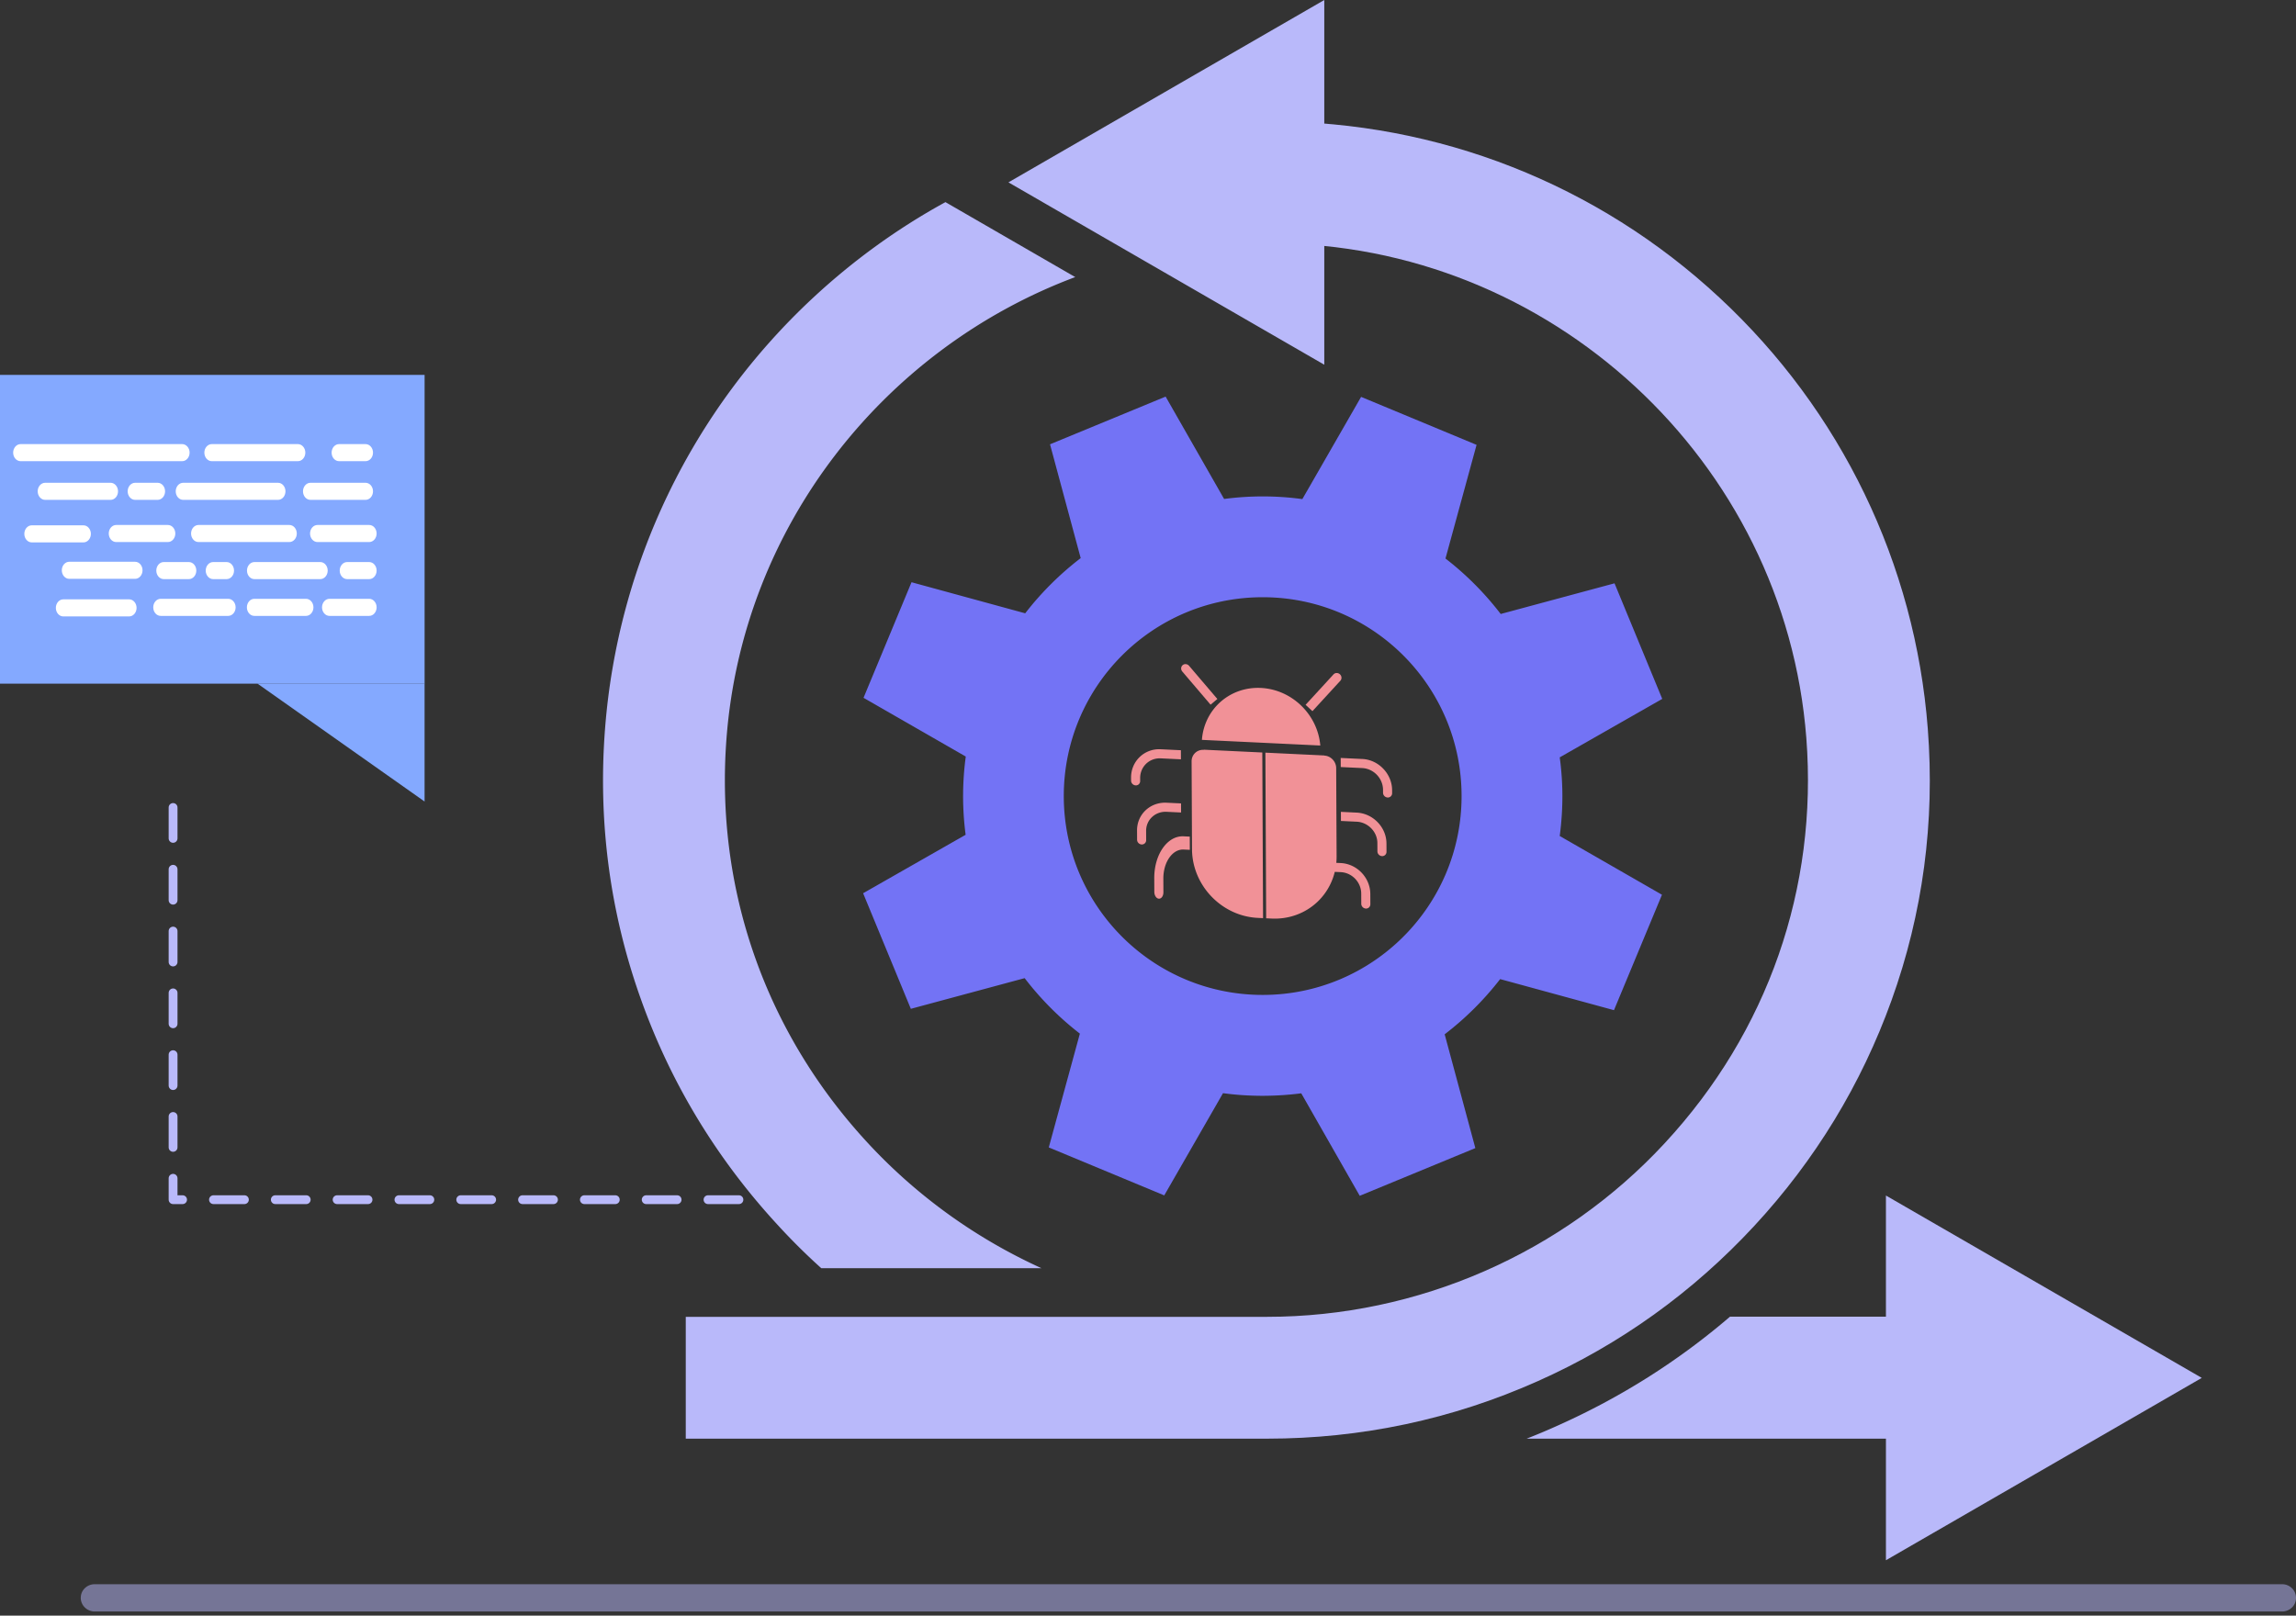
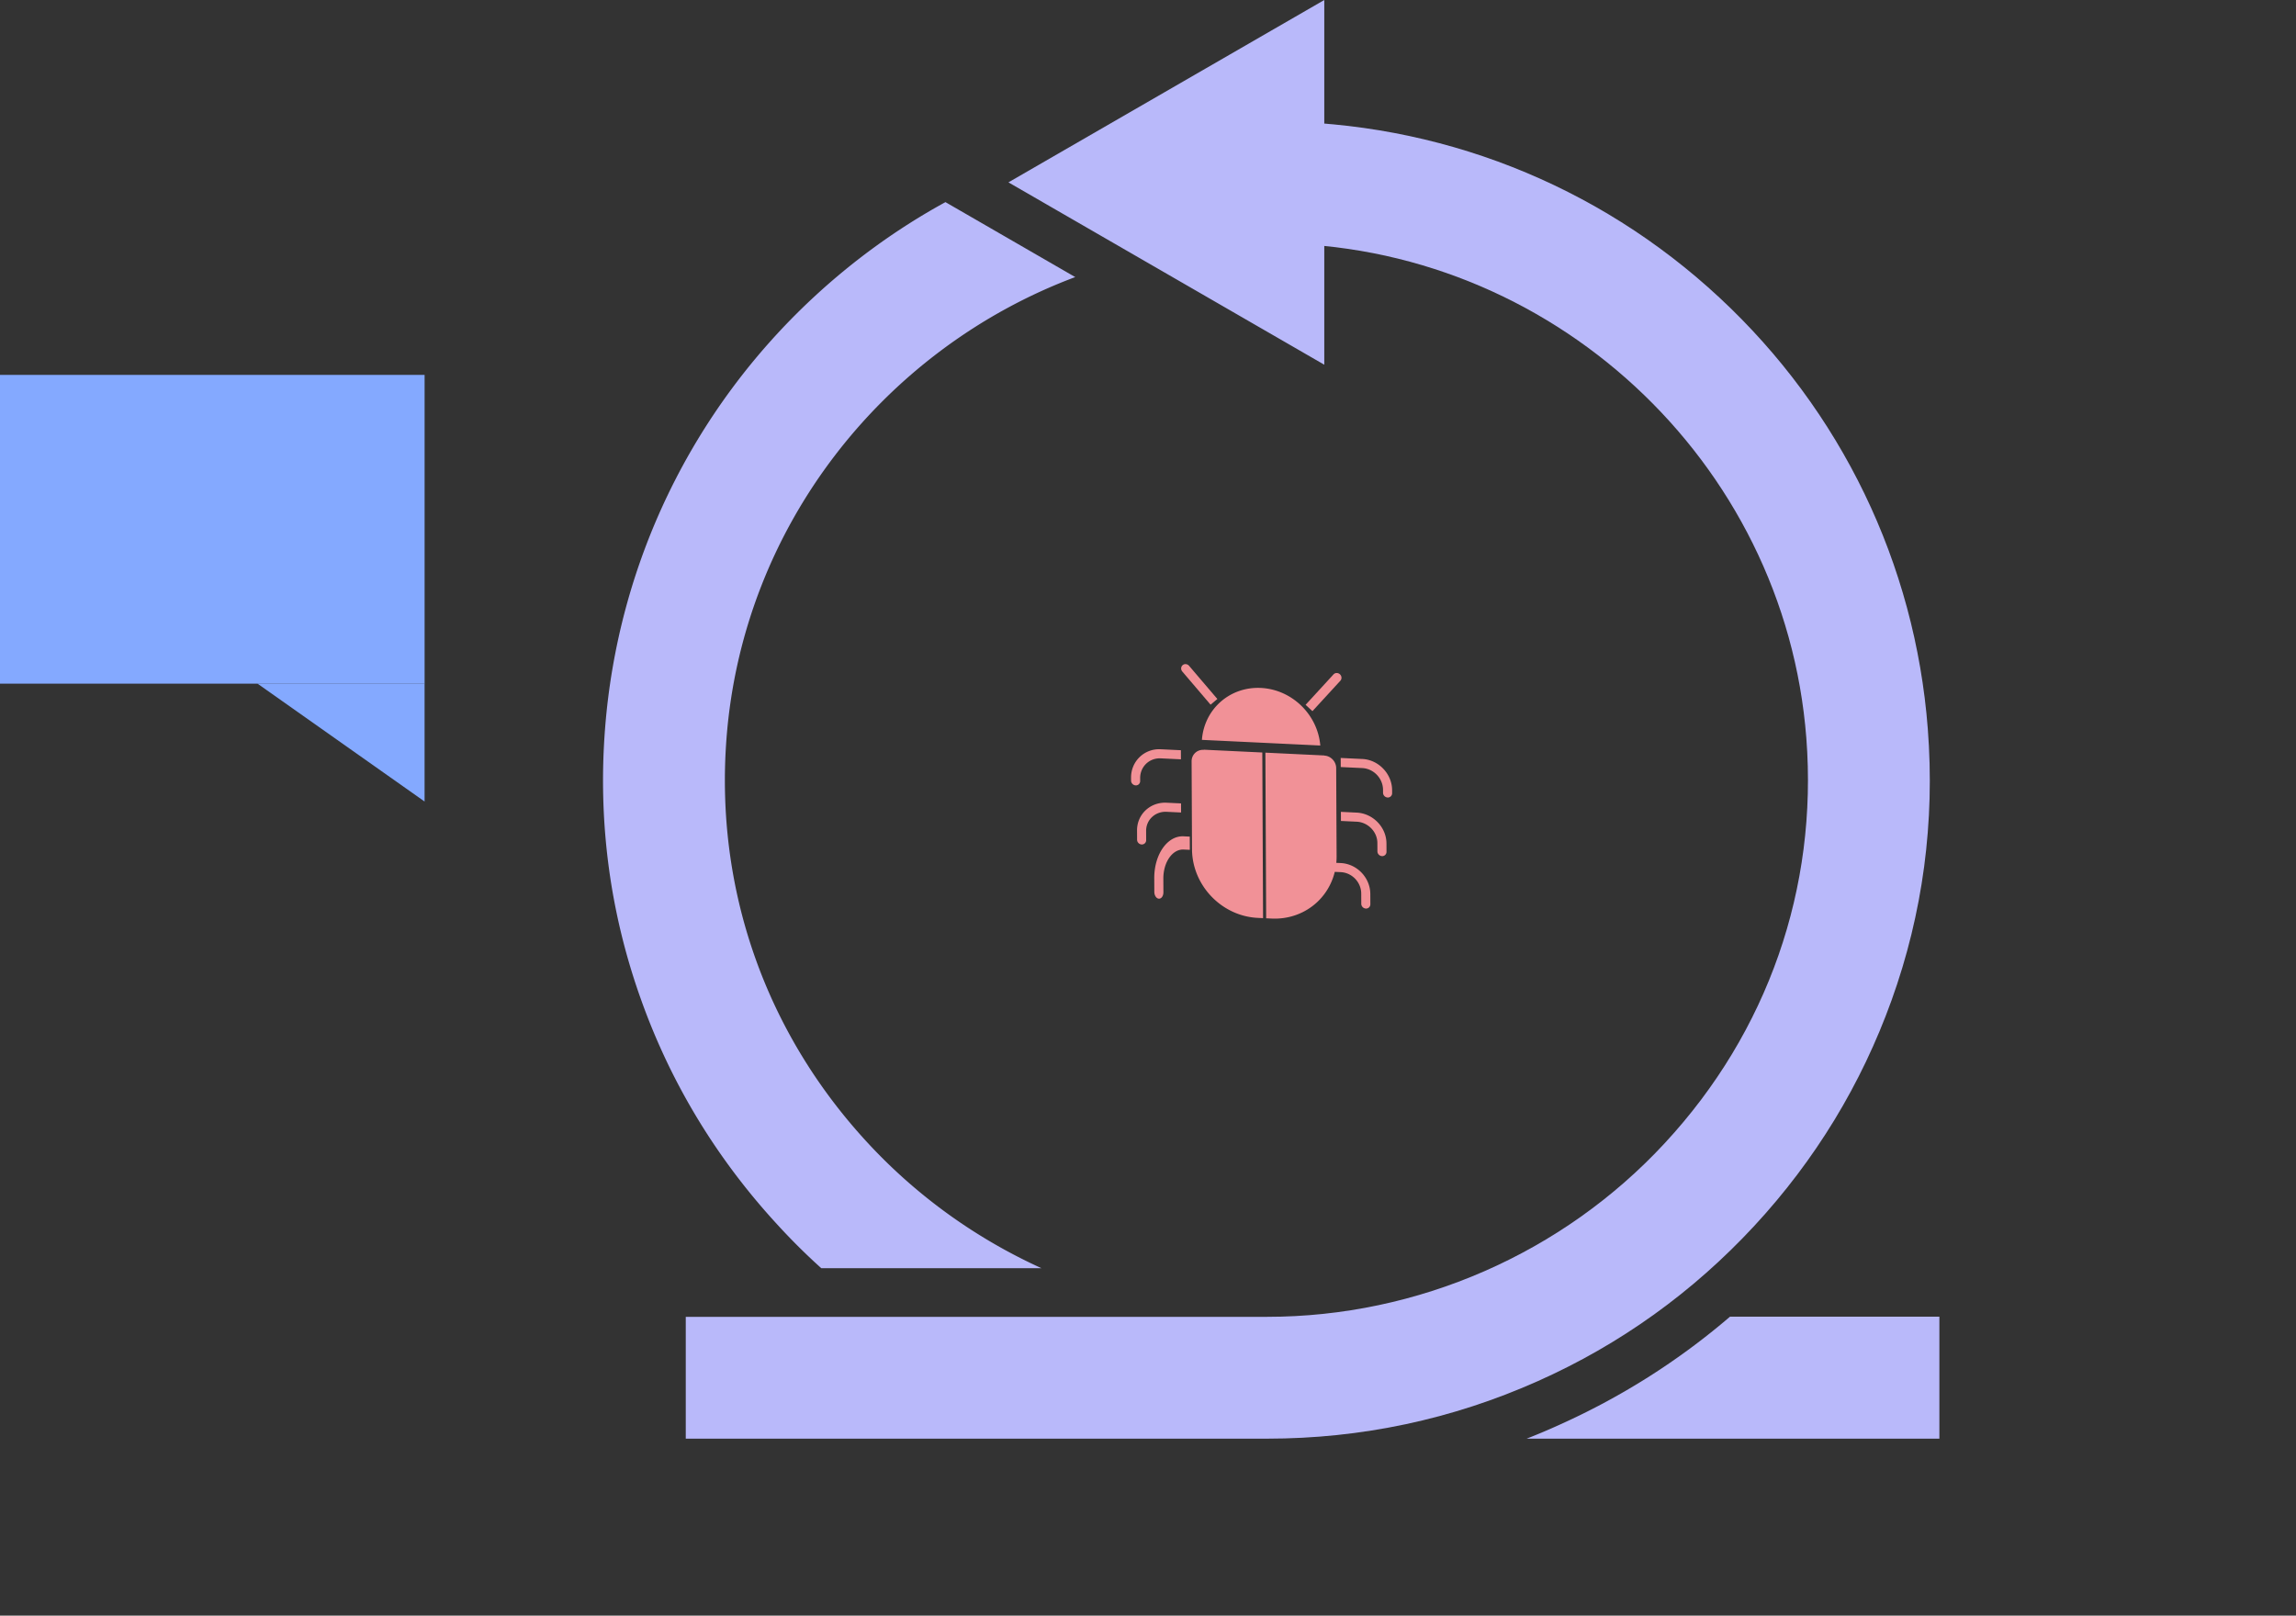
<svg xmlns="http://www.w3.org/2000/svg" width="520" height="366" fill="none">
  <rect width="100%" height="100%" fill="#333333" stroke="none" />
-   <path opacity=".5" d="M520 361.97c0 .865-.34 1.637-.926 2.193a3.156 3.156 0 01-2.223.895H21.441c-1.729 0-3.149-1.389-3.149-3.088 0-.864.34-1.636.926-2.192a3.154 3.154 0 012.223-.895h495.441c1.698 0 3.118 1.359 3.118 3.087z" fill="#B9B9FA" />
  <path d="M428.395 226.618c-6.823 18.987-17.259 36.153-31.06 51.066-13.924 15.036-30.411 26.891-49.059 35.197-19.358 8.644-39.982 13.028-61.347 13.028H155.312v-27.601H286.96c34.116 0 66.966-14.357 90.122-39.396 23.279-25.132 34.641-57.735 32.017-91.727-4.848-62.861-58.106-112.074-121.244-112.074V27.509c37.821 0 73.913 14.171 101.577 39.92 27.539 25.595 44.304 60.298 47.176 97.656 1.636 21.087-1.112 41.804-8.213 61.533z" fill="#B9B9FA" />
  <path d="M299.926 82.62l-71.535-41.31L299.926 0v82.62zm-135.384 84.595c-2.624 33.993 8.738 66.596 32.017 91.728 11.177 12.072 24.576 21.643 39.303 28.343H186a142.256 142.256 0 01-9.694-9.602c-13.801-14.913-24.268-32.079-31.06-51.066-7.101-19.76-9.849-40.446-8.213-61.564 2.903-37.358 19.637-72.06 47.176-97.655 9.139-8.49 19.204-15.746 29.918-21.612l29.392 16.98c-43.193 16.179-75.272 56.315-78.977 104.448zm274.689 131.093v27.602h-93.488a142.916 142.916 0 007.04-2.964c14.233-6.36 27.292-14.604 39.025-24.669h47.423v.031z" fill="#B9B9FA" />
-   <path d="M427.128 353.449l71.536-41.31-71.536-41.309v82.619z" fill="#B9B9FA" />
-   <path d="M353.248 171.569l23.218-13.245-10.806-26.182-25.78 6.947a68.854 68.854 0 00-12.504-12.566l7.039-25.749-26.151-10.868-13.306 23.156a66.774 66.774 0 00-17.722-.031l-13.245-23.187-26.182 10.806 6.947 25.78a68.854 68.854 0 00-12.566 12.504l-25.749-7.039-10.868 26.182 23.156 13.306a66.774 66.774 0 00-.031 17.722L195.48 202.35l10.806 26.182 25.781-6.947a68.79 68.79 0 0012.504 12.566l-7.04 25.78 26.151 10.868 13.307-23.156c5.958.803 11.917.772 17.722.031l13.245 23.217 26.181-10.806-6.947-25.78a68.79 68.79 0 0012.566-12.504l25.78 7.039 10.868-26.15-23.156-13.307c.803-6.051.803-12.01 0-17.814zm-67.275 53.814c-24.885 0-45.046-20.161-45.046-45.046 0-24.885 20.161-45.046 45.046-45.046 24.885 0 45.046 20.161 45.046 45.046 0 24.885-20.161 45.046-45.046 45.046z" fill="#7373F5" />
+   <path d="M427.128 353.449v82.619z" fill="#B9B9FA" />
  <path d="M96.164 154.873H0V84.926h96.164v69.947z" fill="#84A9FF" />
  <path d="M96.158 154.854v26.715l-37.856-26.715h37.856z" fill="#84A9FF" />
-   <path d="M71.91 122.794h11.7c.931 0 1.687-.866 1.687-1.935s-.756-1.934-1.688-1.934H71.91c-.932 0-1.687.865-1.687 1.934s.755 1.935 1.687 1.935zm-45.59 0h11.699c.931 0 1.687-.866 1.687-1.935s-.756-1.934-1.687-1.934h-11.7c-.932 0-1.687.865-1.687 1.934s.755 1.935 1.687 1.935zm-19.125.079h11.7c.931 0 1.687-.866 1.687-1.934 0-1.07-.756-1.935-1.687-1.935h-11.7c-.932 0-1.687.865-1.687 1.935 0 1.068.755 1.934 1.687 1.934zm37.767-.079h20.57c.93 0 1.687-.866 1.687-1.935s-.756-1.934-1.688-1.934h-20.57c-.932 0-1.687.865-1.687 1.934s.755 1.935 1.688 1.935zm33.663 8.398h4.984c.932 0 1.688-.865 1.688-1.935 0-1.068-.756-1.934-1.688-1.934h-4.984c-.932 0-1.687.866-1.687 1.934 0 1.07.756 1.935 1.687 1.935zm-30.345 0h3.035c.932 0 1.688-.865 1.688-1.935 0-1.068-.756-1.934-1.688-1.934H48.28c-.932 0-1.688.866-1.688 1.934 0 1.07.756 1.935 1.688 1.935zm9.344 0h14.907c.933 0 1.688-.865 1.688-1.935 0-1.068-.755-1.934-1.688-1.934H57.624c-.933 0-1.687.866-1.687 1.934 0 1.07.755 1.935 1.687 1.935zm-41.937-.064h14.907c.932 0 1.687-.865 1.687-1.935 0-1.068-.755-1.934-1.687-1.934H15.686c-.932 0-1.687.866-1.687 1.934 0 1.07.756 1.935 1.688 1.935zm-1.35 8.513h14.907c.933 0 1.688-.866 1.688-1.935 0-1.068-.755-1.935-1.688-1.935H14.337c-.933 0-1.688.867-1.688 1.935 0 1.069.756 1.935 1.688 1.935zm22.751-8.449h5.685c.932 0 1.688-.865 1.688-1.935 0-1.068-.756-1.934-1.688-1.934h-5.685c-.931 0-1.687.866-1.687 1.934 0 1.07.755 1.935 1.687 1.935zm10.883-26.718h19.496c.932 0 1.687-.865 1.687-1.934 0-1.068-.755-1.935-1.687-1.935H47.97c-.932 0-1.687.867-1.687 1.935 0 1.069.755 1.934 1.687 1.934zm28.824 0h5.996c.933 0 1.688-.865 1.688-1.934 0-1.068-.755-1.935-1.688-1.935h-5.996c-.933 0-1.688.867-1.688 1.935 0 1.069.755 1.934 1.688 1.934zm-72.126 0h36.587c.931 0 1.687-.865 1.687-1.934 0-1.068-.755-1.935-1.687-1.935H4.669c-.932 0-1.688.867-1.688 1.935 0 1.069.756 1.934 1.688 1.934zm5.557 8.762h14.82c.933 0 1.687-.866 1.687-1.935 0-1.068-.755-1.934-1.687-1.934h-14.82c-.932 0-1.687.866-1.687 1.934 0 1.069.755 1.935 1.688 1.935zm20.379 0h5.094c.932 0 1.688-.866 1.688-1.935 0-1.068-.756-1.934-1.688-1.934h-5.094c-.933 0-1.688.866-1.688 1.934 0 1.069.755 1.935 1.688 1.935zm10.883 0h21.48c.932 0 1.688-.866 1.688-1.935 0-1.068-.756-1.934-1.687-1.934H41.488c-.932 0-1.688.866-1.688 1.934 0 1.069.756 1.935 1.688 1.935zm28.822 0h12.482c.932 0 1.688-.866 1.688-1.935 0-1.068-.756-1.934-1.688-1.934H70.31c-.931 0-1.687.866-1.687 1.934 0 1.069.756 1.935 1.687 1.935zM57.602 139.52h11.7c.932 0 1.687-.866 1.687-1.934 0-1.069-.755-1.935-1.687-1.935h-11.7c-.932 0-1.687.866-1.687 1.935 0 1.068.755 1.934 1.687 1.934zm17.018 0h8.99c.931 0 1.687-.866 1.687-1.934 0-1.069-.756-1.935-1.688-1.935H74.62c-.931 0-1.687.866-1.687 1.935 0 1.068.756 1.934 1.687 1.934zm-38.226 0h15.283c.932 0 1.687-.866 1.687-1.934 0-1.069-.755-1.935-1.687-1.935H36.394c-.932 0-1.687.866-1.687 1.935 0 1.068.755 1.934 1.687 1.934z" fill="#fff" />
  <path d="M302.621 174.034c.007-1.388-1.033-2.613-2.411-2.841a.557.557 0 01-.108-.002c-.082-.004-.161-.052-.237-.055l-13.279-.635.174 37.527 1.231.058c3.929.189 7.689-1.196 10.451-3.847 2.762-2.652 4.299-6.352 4.272-10.285l-.093-19.92zm-30.112-4.162a1.081 1.081 0 01-.17-.008c-1.402.066-2.468 1.194-2.463 2.605l.093 19.919c.048 8.203 6.727 15.164 14.92 15.548l1.171.056-.174-37.526-13.141-.627c-.077-.004-.155.037-.236.033zm26.512-.987c-.584-7.029-6.447-12.708-13.463-13.043-7.017-.335-12.828 4.787-13.348 11.763l26.811 1.28z" fill="#F19197" />
  <path d="M303.574 154.2c.365-.409.319-1.055-.105-1.448-.423-.394-1.066-.389-1.443.01l-6.335 6.903 1.548 1.438 6.335-6.903zm-29.402 5.435l1.535-1.292-6.402-7.511c-.378-.445-1.029-.515-1.453-.158-.424.356-.46 1.005-.082 1.449l6.402 7.512zm34.375 12.301l-4.904-.234.009 2.06 4.905.234c2.566.149 4.645 2.329 4.672 4.898l.003.688a1.098 1.098 0 001.034 1.08.967.967 0 001.024-.981l-.003-.688c-.018-3.684-3.06-6.881-6.74-7.057zm-1.286 12.148l-3.574-.171.009 2.061 3.575.17c2.545.122 4.666 2.272 4.678 4.819l.009 1.897a1.097 1.097 0 001.034 1.079.966.966 0 001.024-.981l-.009-1.897c-.017-3.683-3.066-6.801-6.746-6.977zm-3.59 11.427l-1.585-.076.01 2.061 1.585.075c2.546.136 4.609 2.309 4.61 4.858l.011 2.311a1.098 1.098 0 001.033 1.08.968.968 0 001.025-.981l-.011-2.312c-.008-3.685-2.996-6.825-6.678-7.016zm-45.446-18.577l-.003-.688c.003-2.568 2.063-4.55 4.628-4.454l4.611.22-.01-2.06-4.61-.22c-3.68-.176-6.694 2.732-6.677 6.416l.003.688a1.098 1.098 0 001.034 1.079.966.966 0 001.024-.981zm9.267 7.124l-.01-2.06-3.281-.157c-3.679-.175-6.701 2.612-6.684 6.296l.01 2.085a1.096 1.096 0 001.034 1.079.967.967 0 001.024-.981l-.01-2.085c-.012-2.548 2.091-4.455 4.636-4.333l3.281.156zm-6.075 14.887l.014 3.091c.004.828.468 1.521 1.036 1.548.568.027 1.026-.622 1.022-1.45l-.014-3.09c-.018-3.708 2.053-6.712 4.597-6.59l1.398.066-.014-2.998-1.398-.067c-3.679-.175-6.666 4.128-6.641 9.49z" fill="#F19197" />
-   <path d="M39.198 182.921v88.848h131.964" stroke="#B9B9FA" stroke-width="2" stroke-linecap="round" stroke-linejoin="round" stroke-dasharray="7 7" />
</svg>